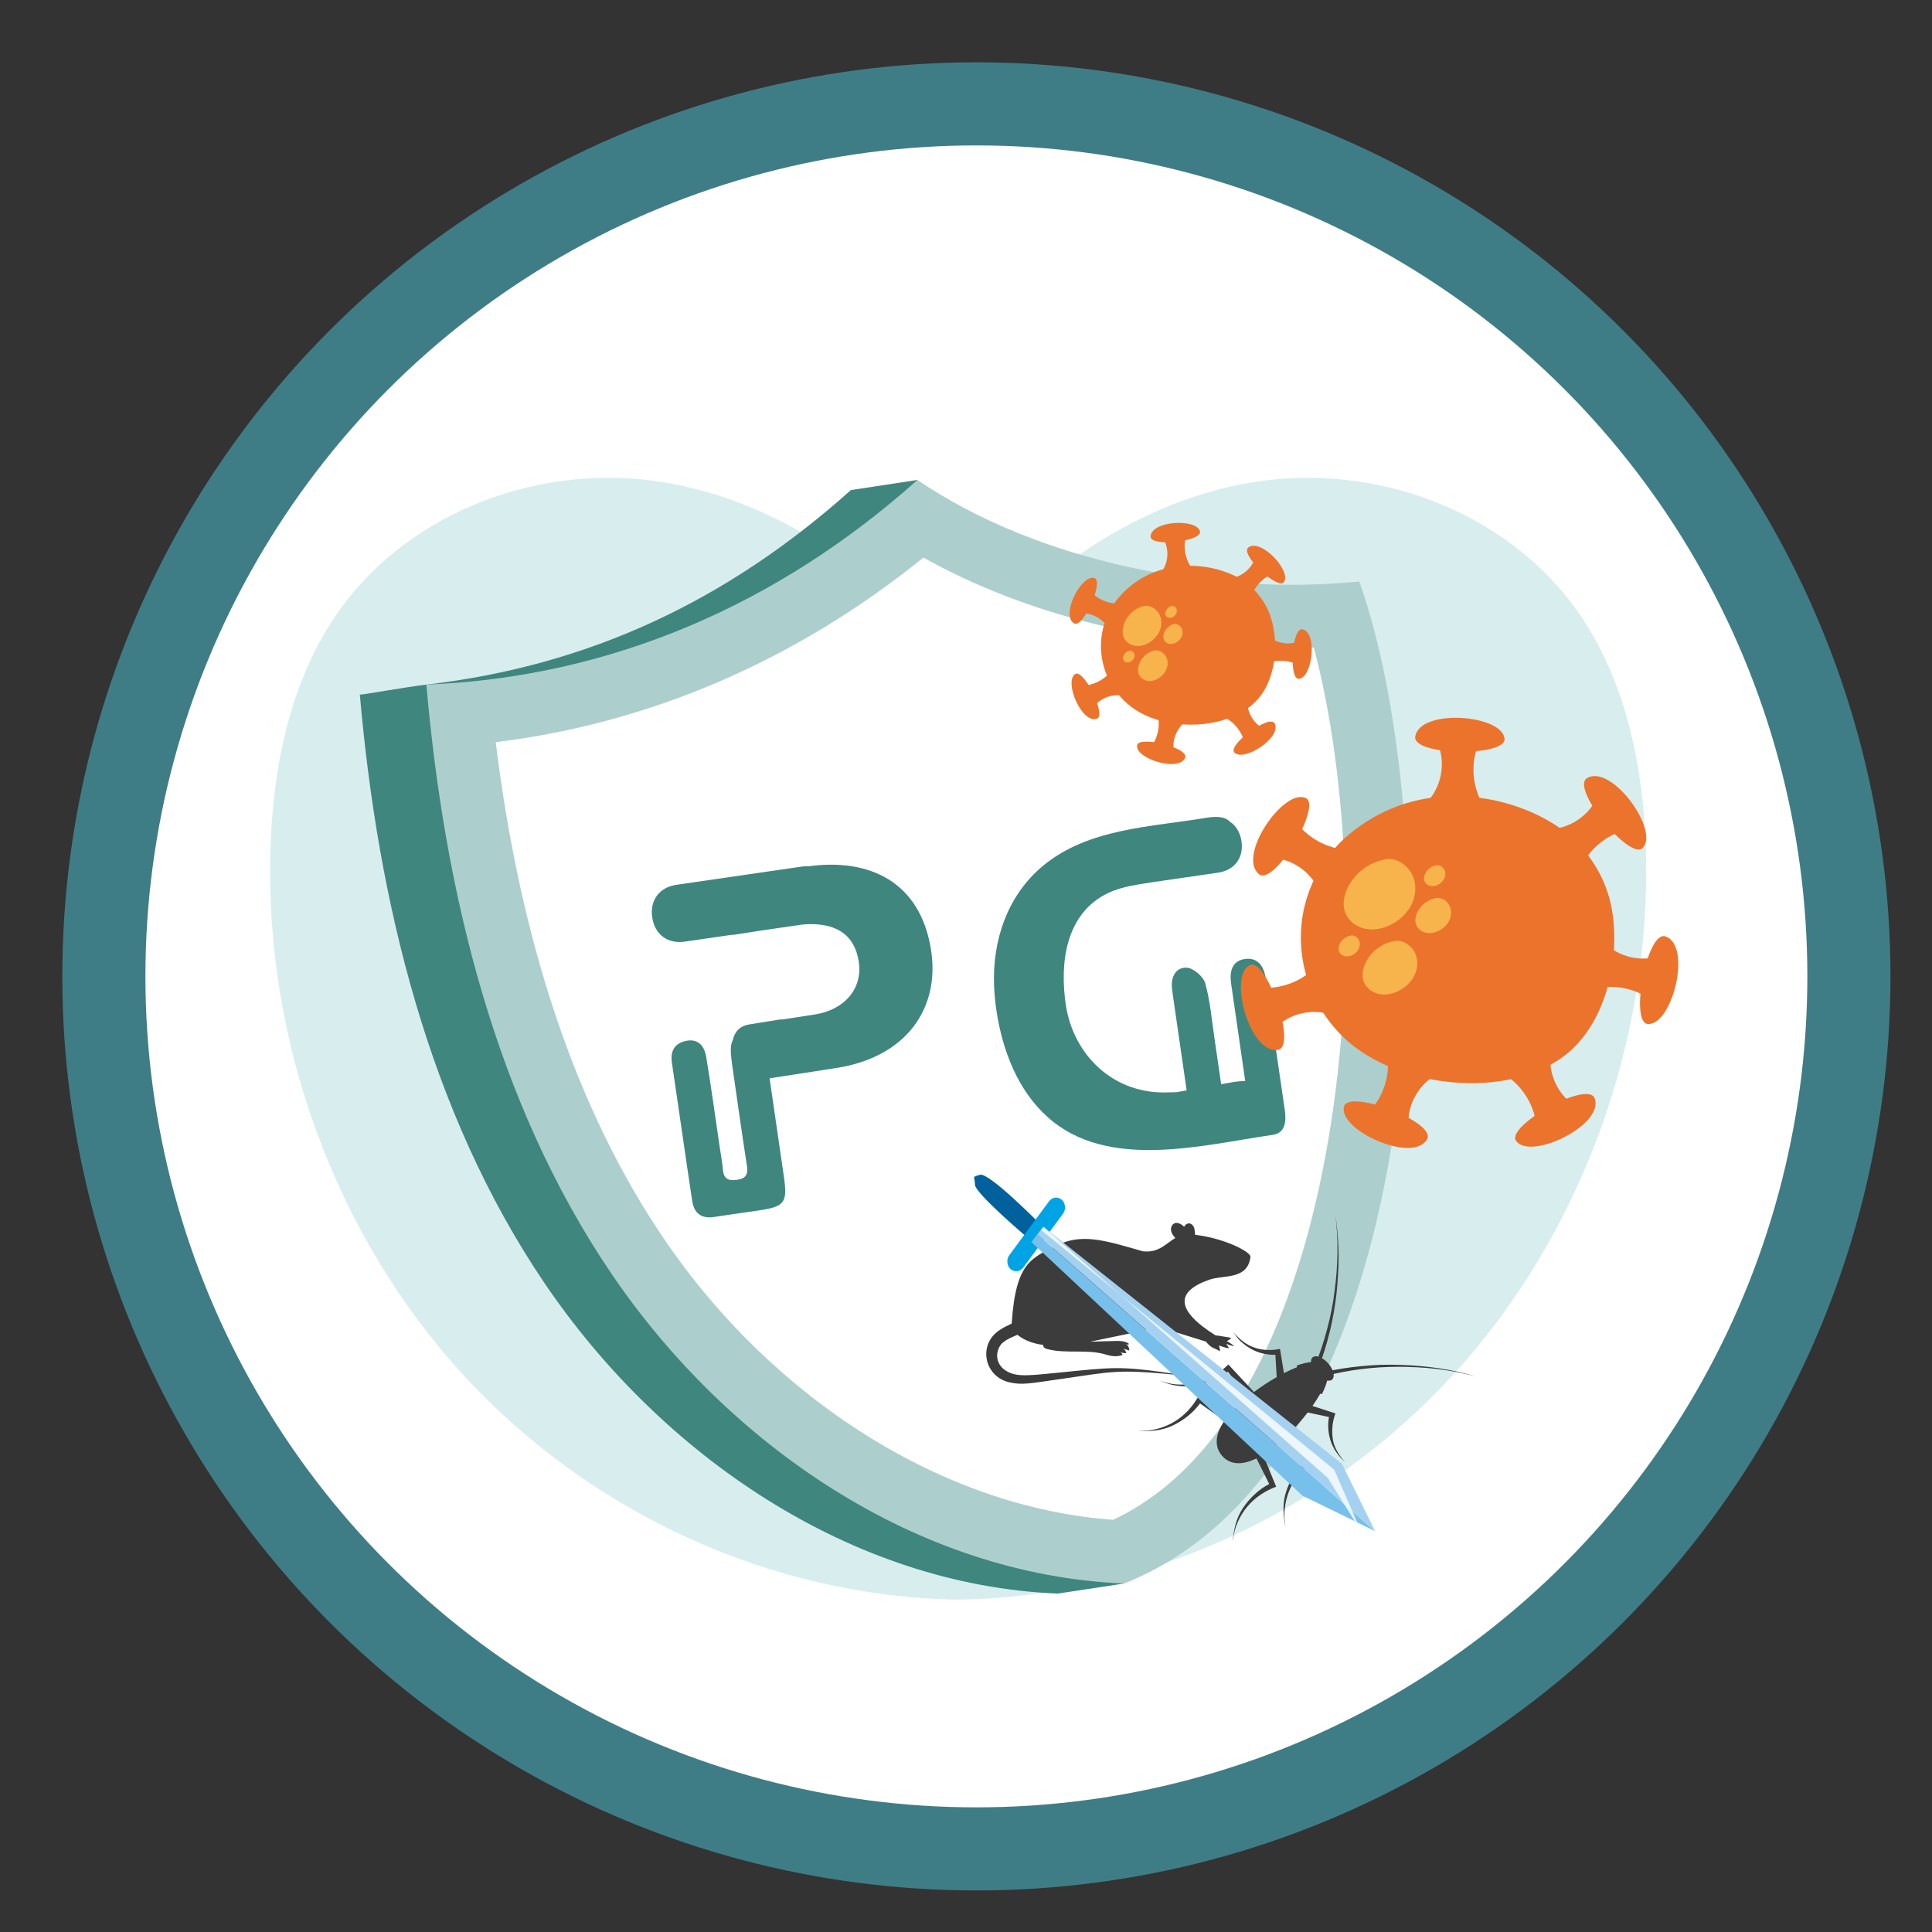
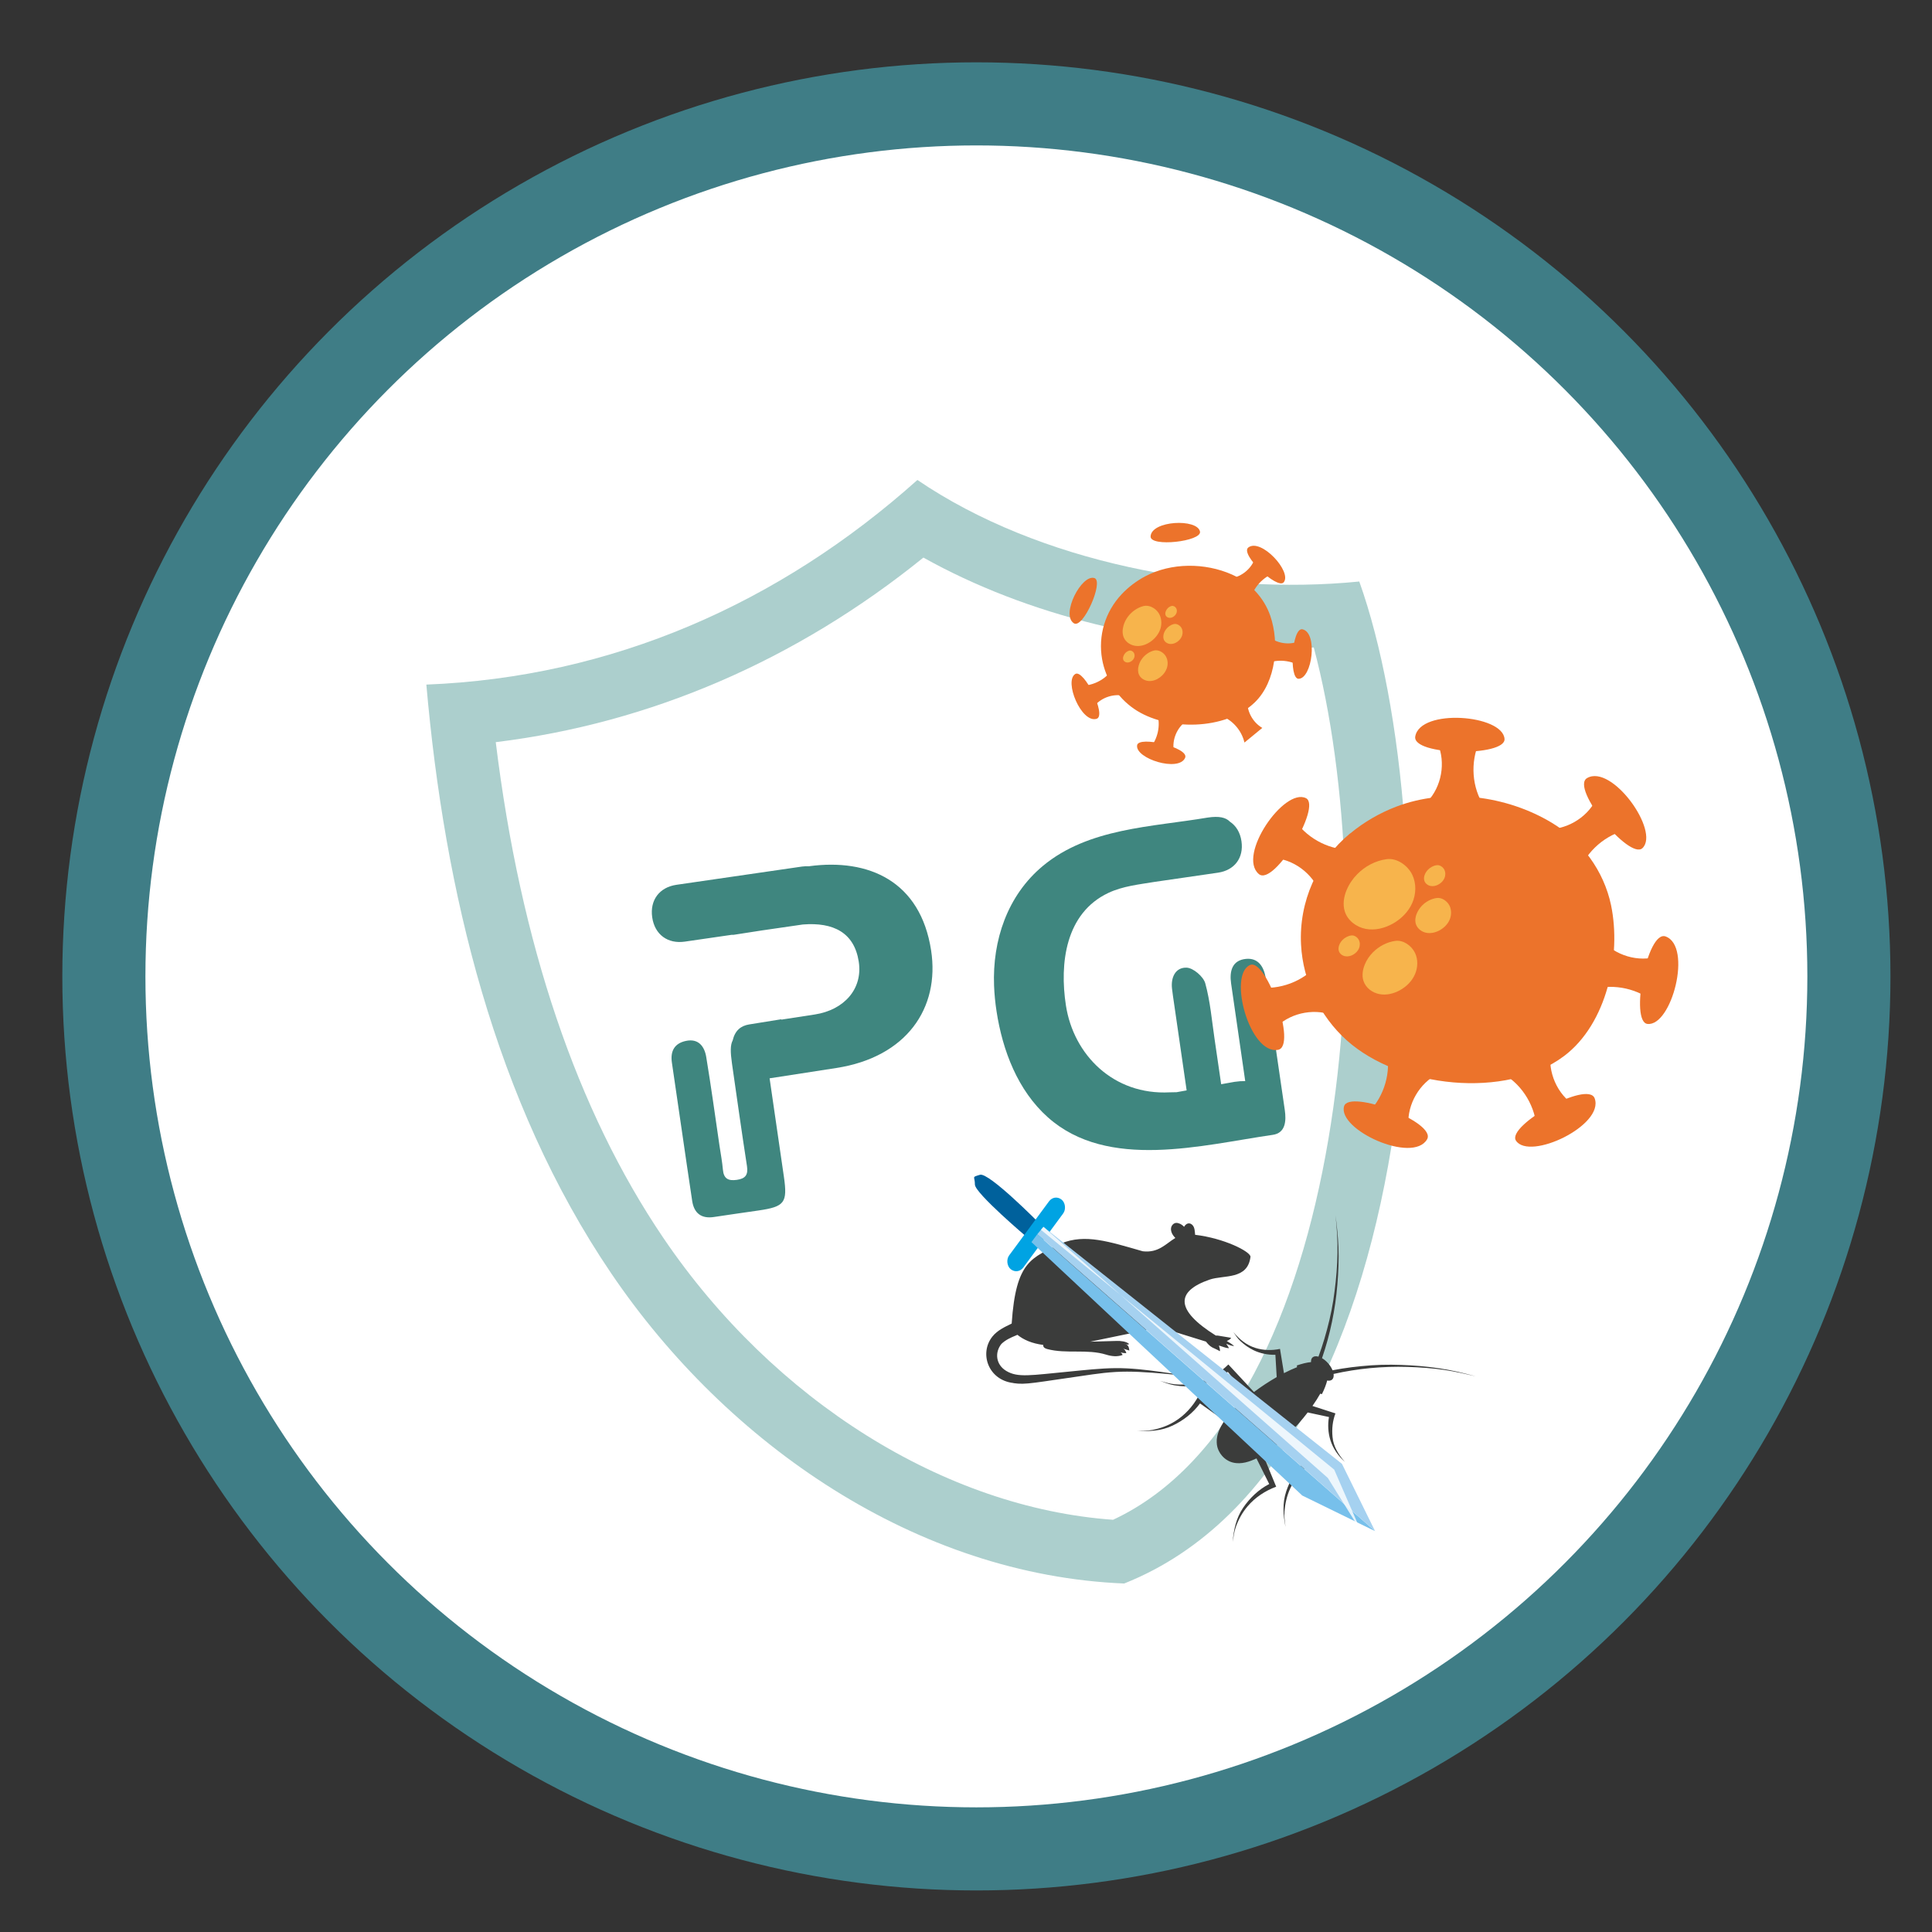
<svg xmlns="http://www.w3.org/2000/svg" width="93" height="93" viewBox="0 0 93 93" fill="none">
  <rect x="0" y="0" width="93" height="93" fill="#333333" stroke="none" />
  <circle cx="47" cy="47" r="42" fill="white" stroke="#3F7D86" stroke-width="4" />
-   <path d="M79.224 40.858C79.101 36.989 78.312 33.036 76.218 29.837C72.932 24.822 66.671 22.39 60.885 23.131C55.099 23.872 49.763 27.541 46.118 32.281C42.476 27.539 37.141 23.87 31.354 23.131C25.567 22.39 19.31 24.822 16.023 29.837C13.929 33.033 13.14 36.989 13.018 40.858C12.723 50.126 16.141 59.461 22.285 66.168C28.43 72.877 37.222 76.871 46.121 77C55.021 76.873 63.811 72.877 69.956 66.168C76.1 59.459 79.518 50.123 79.224 40.858Z" fill="#D8EDEE" />
-   <path d="M62.232 28.48C56.468 29.053 49.782 28.065 44.34 25.501L44.154 23.105L40.96 23.59C34.995 28.926 28.349 32.047 20.516 32.956C19.557 33.067 17.474 33.443 17.322 33.439C18.193 43.382 20.62 53.518 26.221 61.78C31.821 70.041 40.947 76.306 50.919 76.71L54.113 76.225L53.299 75.492C66.248 67.349 66.26 39.753 62.23 28.48H62.232Z" fill="#3F867F" />
  <path d="M54.121 76.225C44.148 75.821 35.023 69.557 29.422 61.295C23.821 53.033 21.394 42.897 20.523 32.954C29.447 32.603 37.505 29.058 44.161 23.104C50 27.075 58.404 28.691 65.431 27.992C69.694 39.921 69.436 70.119 54.121 76.222V76.225Z" fill="#ACCFCD" />
  <path d="M53.579 73.157C45.489 72.579 37.248 67.432 31.933 59.592C27.765 53.442 25.054 45.426 23.864 35.725C31.303 34.816 38.332 31.785 44.449 26.84C49.422 29.619 55.748 31.185 62.178 31.185C62.534 31.185 62.89 31.18 63.241 31.169C66.584 43.692 64.982 67.842 53.579 73.157Z" fill="white" />
  <path d="M38.959 41.7C38.848 41.693 38.735 41.696 38.614 41.712L32.565 42.591C31.747 42.709 31.275 43.323 31.395 44.157C31.516 44.991 32.146 45.444 32.962 45.327L35.215 45H35.308L36.681 44.787L38.646 44.502C40.122 44.384 41.121 44.896 41.337 46.288C41.541 47.605 40.63 48.615 39.227 48.833L37.608 49.082V49.064L36.062 49.313C35.668 49.377 35.382 49.597 35.269 50.082C35.149 50.309 35.158 50.648 35.235 51.195C35.471 52.84 35.702 54.486 35.956 56.127C36.022 56.551 35.886 56.736 35.466 56.795C35.056 56.852 34.836 56.739 34.798 56.301C34.764 55.916 34.691 55.533 34.634 55.15C34.424 53.724 34.231 52.299 33.995 50.877C33.911 50.37 33.621 49.98 33.023 50.105C32.477 50.218 32.259 50.585 32.343 51.152C32.674 53.371 32.984 55.592 33.32 57.811C33.408 58.393 33.755 58.679 34.374 58.581C35.086 58.47 35.799 58.375 36.511 58.269C37.771 58.085 37.914 57.897 37.735 56.65C37.511 55.091 37.282 53.529 37.046 51.907L40.255 51.41C43.635 50.889 45.249 48.529 44.82 45.746C44.306 42.414 41.815 41.313 38.955 41.696L38.959 41.7Z" fill="#3F867F" />
  <path d="M60.927 47.092C60.845 46.53 60.562 46.099 59.973 46.158C59.311 46.224 59.175 46.749 59.261 47.341C59.461 48.712 59.658 50.084 59.857 51.457C59.884 51.652 59.914 51.847 59.941 52.04C59.782 52.037 59.61 52.049 59.427 52.076L58.783 52.191C58.676 51.457 58.574 50.743 58.468 50.034C58.334 49.129 58.259 48.207 58.017 47.332C57.926 47.008 57.439 46.591 57.119 46.58C56.589 46.561 56.353 47.04 56.417 47.59C56.446 47.837 56.482 48.084 56.519 48.331C56.716 49.698 56.915 51.069 57.121 52.488L56.634 52.575L56.312 52.581C53.592 52.726 51.675 50.768 51.31 48.4C50.997 46.373 51.287 43.959 53.35 42.983C54.046 42.654 54.83 42.575 55.585 42.45L58.631 42.008C59.42 41.892 59.878 41.301 59.76 40.494C59.699 40.068 59.497 39.748 59.207 39.555C59.005 39.347 58.681 39.272 58.128 39.356C55.433 39.812 52.398 39.855 50.199 41.684C48.488 43.109 47.767 45.267 47.851 47.45C47.867 47.862 47.908 48.275 47.971 48.685C48.261 50.569 48.989 52.491 50.442 53.785C53.334 56.36 57.883 55.115 61.265 54.628C61.883 54.54 61.922 53.959 61.845 53.429C61.539 51.317 61.226 49.204 60.92 47.092H60.927Z" fill="#3F867F" />
  <path d="M64.997 40.111C63.408 41.423 62.519 43.398 62.628 45.476C62.719 47.217 63.526 48.91 64.824 50.075C67.365 52.355 72.478 52.949 75.291 50.832C77.349 49.284 78.056 45.997 77.551 43.574C77.207 41.924 76.137 40.471 74.7 39.606C72.522 38.293 69.614 37.915 67.22 38.826C66.427 39.127 65.665 39.565 64.999 40.116L64.997 40.111Z" fill="#EC732B" />
  <path d="M71.208 35.713L69.209 35.794C69.601 36.717 69.395 37.864 68.706 38.594C69.563 38.934 70.544 39.029 71.439 38.807C70.846 37.907 70.771 36.699 71.206 35.713H71.208Z" fill="#EC732B" />
  <path d="M68.126 35.448C67.958 36.388 72.484 36.434 72.423 35.57C72.341 34.398 68.366 34.088 68.126 35.448Z" fill="#EC732B" />
  <path d="M78.168 39.982L76.822 38.502C76.366 39.395 75.355 39.975 74.353 39.916C74.644 40.793 75.199 41.605 75.945 42.149C76.253 41.115 77.13 40.281 78.166 39.982H78.168Z" fill="#EC732B" />
  <path d="M76.398 37.453C75.571 37.929 78.443 41.426 79.064 40.825C79.909 40.009 77.595 36.764 76.398 37.453Z" fill="#EC732B" />
  <path d="M79.377 48.062L79.647 46.081C78.67 46.306 77.575 45.904 76.979 45.098C76.494 45.882 76.229 46.832 76.293 47.752C77.283 47.326 78.484 47.462 79.379 48.062H79.377Z" fill="#EC732B" />
  <path d="M80.178 45.078C79.28 44.749 78.446 49.199 79.305 49.289C80.473 49.411 81.474 45.554 80.178 45.078Z" fill="#EC732B" />
  <path d="M73.958 54.178L75.649 53.11C74.849 52.505 74.454 51.408 74.688 50.434C73.775 50.567 72.877 50.973 72.213 51.612C73.176 52.097 73.845 53.106 73.958 54.178Z" fill="#EC732B" />
  <path d="M76.763 52.873C76.439 51.975 72.493 54.192 72.975 54.91C73.63 55.885 77.232 54.172 76.763 52.873Z" fill="#EC732B" />
  <path d="M65.891 53.53L67.794 54.142C67.745 53.14 68.332 52.134 69.229 51.685C68.54 51.071 67.654 50.645 66.736 50.545C66.983 51.594 66.641 52.755 65.891 53.53Z" fill="#EC732B" />
  <path d="M68.694 54.844C69.175 54.019 64.941 52.419 64.7 53.251C64.374 54.379 68.001 56.038 68.694 54.844Z" fill="#EC732B" />
  <path d="M60.722 47.545L61.476 49.396C62.211 48.714 63.36 48.517 64.28 48.918C64.31 47.996 64.067 47.041 63.553 46.275C62.907 47.139 61.798 47.622 60.722 47.545Z" fill="#EC732B" />
  <path d="M61.516 50.536C62.456 50.373 60.963 46.103 60.172 46.452C59.097 46.928 60.156 50.772 61.516 50.536Z" fill="#EC732B" />
  <path d="M62.369 39.547L61.435 41.315C62.431 41.439 63.319 42.194 63.605 43.155C64.33 42.584 64.906 41.786 65.162 40.9C64.085 40.961 63.004 40.419 62.369 39.547Z" fill="#EC732B" />
  <path d="M60.596 42.074C61.326 42.69 63.64 38.801 62.863 38.42C61.809 37.903 59.542 41.181 60.596 42.074Z" fill="#EC732B" />
  <path d="M64.821 42.842C64.687 43.168 64.626 43.54 64.735 43.877C64.873 44.31 65.285 44.623 65.732 44.712C66.178 44.8 66.648 44.684 67.044 44.462C67.45 44.236 67.797 43.889 67.983 43.463C68.168 43.037 68.184 42.529 67.983 42.11C67.77 41.668 67.255 41.291 66.75 41.357C66.215 41.427 65.705 41.699 65.329 42.085C65.115 42.302 64.941 42.558 64.823 42.842H64.821Z" fill="#F7B44C" />
  <path d="M65.698 46.425C65.596 46.674 65.548 46.957 65.632 47.216C65.739 47.547 66.053 47.785 66.394 47.852C66.734 47.92 67.092 47.832 67.395 47.662C67.706 47.488 67.971 47.225 68.112 46.898C68.254 46.572 68.266 46.184 68.112 45.865C67.948 45.527 67.556 45.239 67.169 45.291C66.761 45.346 66.371 45.554 66.083 45.847C65.92 46.012 65.786 46.209 65.698 46.425Z" fill="#F7B44C" />
  <path d="M68.2 43.967C68.132 44.13 68.103 44.316 68.157 44.484C68.227 44.699 68.431 44.856 68.653 44.901C68.876 44.944 69.109 44.888 69.309 44.776C69.51 44.663 69.685 44.491 69.778 44.278C69.871 44.065 69.877 43.811 69.778 43.602C69.671 43.383 69.415 43.194 69.163 43.226C68.896 43.262 68.642 43.398 68.454 43.589C68.348 43.698 68.261 43.827 68.203 43.967H68.2Z" fill="#F7B44C" />
  <path d="M64.473 45.472C64.433 45.569 64.415 45.68 64.448 45.78C64.489 45.909 64.612 46.002 64.745 46.029C64.879 46.056 65.017 46.023 65.135 45.955C65.255 45.886 65.36 45.785 65.414 45.658C65.471 45.531 65.473 45.379 65.414 45.254C65.351 45.123 65.197 45.009 65.047 45.03C64.888 45.05 64.736 45.132 64.623 45.247C64.56 45.313 64.507 45.388 64.473 45.474V45.472Z" fill="#F7B44C" />
  <path d="M68.589 42.089C68.548 42.186 68.53 42.297 68.564 42.397C68.605 42.526 68.727 42.619 68.861 42.647C68.994 42.674 69.133 42.64 69.251 42.572C69.371 42.504 69.475 42.402 69.529 42.275C69.586 42.148 69.588 41.996 69.529 41.871C69.466 41.74 69.312 41.627 69.162 41.647C69.003 41.667 68.852 41.749 68.738 41.864C68.675 41.93 68.623 42.005 68.589 42.091V42.089Z" fill="#F7B44C" />
  <path d="M53.986 28.612C53.202 29.446 52.85 30.597 53.052 31.735C53.222 32.689 53.786 33.567 54.584 34.117C56.144 35.199 59.004 35.169 60.407 33.804C61.434 32.807 61.595 30.946 61.148 29.645C60.844 28.759 60.153 28.034 59.299 27.655C58.007 27.082 56.377 27.077 55.119 27.746C54.702 27.968 54.312 28.263 53.984 28.612H53.986Z" fill="#EC732B" />
-   <path d="M57.102 25.756L56.004 25.939C56.285 26.422 56.252 27.068 55.923 27.517C56.419 27.644 56.965 27.63 57.444 27.444C57.054 26.989 56.927 26.329 57.099 25.756H57.102Z" fill="#EC732B" />
  <path d="M55.386 25.82C55.359 26.35 57.859 26.06 57.764 25.589C57.637 24.95 55.425 25.054 55.386 25.82Z" fill="#EC732B" />
  <path d="M61.247 27.623L60.401 26.9C60.213 27.424 59.694 27.814 59.139 27.852C59.361 28.315 59.723 28.725 60.172 28.972C60.27 28.381 60.696 27.859 61.247 27.623Z" fill="#EC732B" />
  <path d="M60.091 26.353C59.667 26.673 61.494 28.402 61.795 28.028C62.203 27.52 60.703 25.891 60.091 26.353Z" fill="#EC732B" />
  <path d="M62.469 31.998L62.48 30.887C61.957 31.08 61.327 30.932 60.941 30.531C60.728 30.998 60.649 31.54 60.746 32.043C61.263 31.739 61.934 31.73 62.471 32L62.469 31.998Z" fill="#EC732B" />
  <path d="M62.7 30.293C62.183 30.175 62.031 32.684 62.511 32.675C63.164 32.662 63.447 30.465 62.7 30.293Z" fill="#EC732B" />
  <path d="M59.904 35.744L60.763 35.039C60.28 34.76 59.985 34.184 60.047 33.629C59.552 33.765 59.086 34.053 58.764 34.452C59.328 34.651 59.768 35.161 59.904 35.744Z" fill="#EC732B" />
-   <path d="M61.36 34.828C61.12 34.354 59.098 35.852 59.413 36.215C59.842 36.707 61.709 35.513 61.36 34.828Z" fill="#EC732B" />
  <path d="M55.412 35.947L56.505 36.151C56.407 35.603 56.661 35.007 57.123 34.696C56.702 34.406 56.183 34.231 55.67 34.241C55.881 34.803 55.773 35.465 55.412 35.945V35.947Z" fill="#EC732B" />
  <path d="M57.049 36.475C57.255 35.985 54.809 35.401 54.737 35.874C54.637 36.518 56.749 37.182 57.049 36.475Z" fill="#EC732B" />
  <path d="M52.142 33.009L52.686 33.977C53.044 33.549 53.663 33.361 54.198 33.517C54.15 33.007 53.948 32.497 53.613 32.109C53.318 32.631 52.738 32.973 52.14 33.007L52.142 33.009Z" fill="#EC732B" />
  <path d="M52.786 34.601C53.294 34.447 52.172 32.194 51.762 32.443C51.202 32.781 52.054 34.825 52.786 34.601Z" fill="#EC732B" />
-   <path d="M52.501 28.482L52.108 29.523C52.666 29.523 53.208 29.876 53.432 30.386C53.792 30.021 54.053 29.541 54.135 29.033C53.545 29.142 52.911 28.918 52.501 28.482Z" fill="#EC732B" />
  <path d="M51.692 30.002C52.137 30.292 53.143 27.985 52.687 27.828C52.071 27.617 51.049 29.583 51.692 30.002Z" fill="#EC732B" />
  <path d="M54.078 30.129C54.026 30.32 54.019 30.528 54.103 30.705C54.209 30.934 54.459 31.079 54.71 31.095C54.962 31.113 55.213 31.015 55.415 30.866C55.624 30.712 55.789 30.496 55.864 30.249C55.936 30.002 55.909 29.721 55.769 29.504C55.621 29.275 55.311 29.102 55.037 29.175C54.746 29.252 54.483 29.438 54.302 29.674C54.2 29.81 54.121 29.962 54.078 30.127V30.129Z" fill="#F7B44C" />
  <path d="M54.812 32.043C54.773 32.188 54.766 32.346 54.83 32.482C54.911 32.657 55.102 32.768 55.294 32.782C55.487 32.795 55.677 32.723 55.834 32.607C55.992 32.489 56.119 32.326 56.176 32.136C56.233 31.945 56.212 31.732 56.103 31.567C55.99 31.392 55.754 31.261 55.544 31.315C55.322 31.374 55.122 31.515 54.984 31.696C54.904 31.798 54.846 31.916 54.812 32.043Z" fill="#F7B44C" />
  <path d="M56.017 30.515C55.992 30.61 55.988 30.715 56.028 30.803C56.083 30.916 56.205 30.989 56.332 30.998C56.459 31.007 56.584 30.96 56.684 30.885C56.788 30.808 56.872 30.701 56.908 30.576C56.944 30.452 56.931 30.314 56.86 30.205C56.785 30.091 56.631 30.005 56.495 30.042C56.35 30.08 56.219 30.173 56.13 30.291C56.078 30.359 56.04 30.436 56.017 30.518V30.515Z" fill="#F7B44C" />
  <path d="M54.071 31.603C54.055 31.66 54.052 31.721 54.077 31.775C54.109 31.843 54.184 31.887 54.259 31.891C54.334 31.895 54.408 31.868 54.469 31.823C54.531 31.778 54.581 31.714 54.603 31.639C54.626 31.565 54.617 31.481 54.576 31.417C54.533 31.349 54.44 31.297 54.358 31.32C54.272 31.343 54.193 31.397 54.141 31.469C54.111 31.51 54.086 31.556 54.073 31.603H54.071Z" fill="#F7B44C" />
  <path d="M56.106 29.453C56.09 29.509 56.088 29.571 56.112 29.625C56.144 29.693 56.219 29.736 56.294 29.741C56.369 29.745 56.443 29.718 56.505 29.673C56.566 29.627 56.616 29.564 56.638 29.489C56.661 29.414 56.652 29.33 56.611 29.267C56.568 29.199 56.475 29.147 56.394 29.169C56.307 29.192 56.228 29.247 56.176 29.319C56.144 29.36 56.122 29.405 56.108 29.453H56.106Z" fill="#F7B44C" />
  <path d="M62.1 71.663C62.331 71.148 62.714 70.709 63.165 70.378C62.8 69.915 62.435 69.453 62.071 68.993C62.386 68.678 62.685 68.336 62.948 67.991C62.998 68.002 63.047 68.011 63.097 68.023C63.39 68.086 63.68 68.147 63.972 68.211C63.907 68.574 63.931 68.975 64.04 69.319C64.174 69.745 64.416 70.074 64.741 70.376C64.444 70.038 64.181 69.634 64.144 69.172C64.106 68.778 64.144 68.413 64.283 68.036C63.913 67.916 63.546 67.798 63.177 67.678C63.319 67.477 63.446 67.277 63.553 67.087C63.58 67.094 63.603 67.103 63.632 67.109C63.75 66.874 63.836 66.654 63.886 66.454C63.981 66.472 64.065 66.459 64.124 66.409C64.19 66.35 64.21 66.253 64.194 66.137C65.355 65.876 66.561 65.763 67.748 65.799C68.353 65.817 68.961 65.858 69.562 65.949C70.06 66.024 70.55 66.137 71.039 66.25C70.894 66.212 70.749 66.173 70.602 66.137C69.416 65.826 68.202 65.706 66.98 65.693C66.338 65.686 65.69 65.736 65.053 65.815C64.75 65.854 64.446 65.901 64.144 65.96C64.099 65.851 64.031 65.738 63.936 65.629C63.843 65.523 63.739 65.437 63.637 65.378C64.029 64.24 64.278 63.039 64.376 61.84C64.426 61.232 64.453 60.623 64.428 60.013C64.407 59.507 64.351 59.009 64.29 58.508C64.303 58.657 64.317 58.807 64.33 58.957C64.444 60.172 64.364 61.384 64.181 62.588C64.083 63.218 63.931 63.843 63.75 64.453C63.664 64.739 63.571 65.024 63.467 65.305C63.353 65.273 63.254 65.28 63.186 65.337C63.127 65.387 63.102 65.468 63.109 65.566C62.905 65.586 62.673 65.643 62.426 65.729C62.426 65.758 62.433 65.784 62.435 65.811C62.236 65.89 62.023 65.987 61.805 66.099C61.796 66.049 61.79 65.999 61.781 65.951C61.726 65.611 61.672 65.271 61.615 64.931C61.221 65.013 60.822 65.006 60.436 64.886C59.997 64.75 59.663 64.471 59.373 64.124C59.473 64.274 59.575 64.43 59.707 64.553C59.901 64.734 60.099 64.875 60.337 64.992C60.652 65.147 61.037 65.226 61.393 65.215C61.413 65.573 61.434 65.931 61.456 66.289C61.087 66.5 60.713 66.745 60.362 67.007C60.262 66.901 60.164 66.794 60.065 66.688C59.752 66.352 59.441 66.017 59.129 65.681C58.727 66.08 58.215 66.409 57.66 66.547C57.288 66.64 56.921 66.672 56.54 66.633C56.302 66.609 56.069 66.538 55.84 66.47C56.066 66.554 56.293 66.642 56.531 66.683C56.876 66.742 57.231 66.754 57.578 66.695C58.122 66.599 58.666 66.382 59.104 66.037C59.426 66.436 59.747 66.835 60.067 67.236C59.988 67.3 59.911 67.365 59.836 67.429C59.632 67.606 59.457 67.776 59.308 67.939C59.258 67.993 59.21 68.048 59.165 68.102C59.065 68.041 58.965 67.982 58.866 67.921C58.474 67.683 58.081 67.447 57.689 67.209C57.417 67.699 57.028 68.132 56.545 68.426C56.212 68.63 55.853 68.759 55.473 68.832C55.235 68.877 54.988 68.871 54.745 68.868C55.33 68.914 55.906 68.88 56.445 68.623C56.957 68.381 57.429 68.018 57.764 67.556C58.156 67.835 58.551 68.111 58.943 68.39C58.92 68.422 58.9 68.454 58.879 68.485C58.873 68.496 58.866 68.508 58.859 68.519C58.809 68.601 58.764 68.678 58.727 68.755C58.694 68.825 58.666 68.891 58.644 68.957C58.621 69.022 58.603 69.086 58.592 69.149C58.571 69.247 58.566 69.337 58.569 69.424C58.573 69.575 58.605 69.714 58.669 69.841C58.709 69.924 58.761 70.004 58.825 70.076C58.895 70.156 58.974 70.226 59.063 70.28C59.106 70.308 59.154 70.332 59.201 70.353C59.299 70.394 59.405 70.421 59.521 70.43C59.693 70.446 59.888 70.423 60.103 70.355C60.185 70.33 60.269 70.296 60.355 70.26C60.368 70.255 60.38 70.249 60.393 70.244C60.423 70.23 60.452 70.217 60.482 70.203C60.504 70.251 60.527 70.296 60.552 70.344C60.733 70.709 60.915 71.071 61.096 71.436C60.588 71.697 60.16 72.109 59.84 72.579C59.505 73.073 59.383 73.637 59.339 74.222C59.376 73.982 59.405 73.737 59.487 73.508C59.618 73.141 59.8 72.808 60.053 72.511C60.416 72.08 60.906 71.76 61.431 71.565C61.221 71.055 61.01 70.543 60.801 70.033C60.971 69.929 61.15 69.8 61.341 69.65C61.425 69.585 61.508 69.514 61.597 69.437C61.667 69.376 61.735 69.312 61.805 69.249C61.867 69.315 61.926 69.38 61.987 69.448C62.261 69.748 62.535 70.049 62.809 70.348C62.392 70.738 62.093 71.253 61.914 71.79C61.726 72.356 61.765 72.932 61.883 73.508C61.851 73.263 61.81 73.009 61.83 72.76C61.864 72.377 61.939 72.019 62.1 71.665V71.663Z" fill="#3B3C3B" />
  <path d="M48.785 66.579C49.39 66.669 49.71 66.567 52.597 66.157C52.962 66.105 53.327 66.064 53.694 66.042C54.066 66.019 54.442 66.023 54.814 66.039C55.655 66.076 56.494 66.168 57.33 66.248C56.84 66.178 56.349 66.103 55.859 66.035C55.14 65.937 54.415 65.851 53.69 65.858C52.953 65.865 52.221 65.951 51.489 66.021C49.608 66.2 48.998 66.327 48.438 65.992C47.931 65.688 47.876 65.101 48.205 64.691C48.409 64.496 48.654 64.387 48.912 64.281C48.932 64.271 48.955 64.262 48.975 64.253C49.27 64.491 49.662 64.668 50.22 64.741C50.218 64.754 50.215 64.768 50.218 64.784C50.229 64.872 50.328 64.917 50.415 64.94C51.333 65.183 52.334 64.926 53.243 65.207C53.506 65.289 53.783 65.321 54.039 65.223C54.012 65.162 53.978 65.121 53.937 65.096C54.014 65.121 54.093 65.139 54.22 65.135C54.179 65.01 54.127 64.949 54.068 64.92C54.177 64.951 54.234 64.974 54.363 65.01C54.349 64.877 54.318 64.704 54.111 64.686C54.168 64.679 54.315 64.768 54.347 64.691C54.209 64.568 53.941 64.543 53.758 64.548C53.332 64.559 52.903 64.573 52.477 64.584L55.827 63.891L58.051 64.58C58.139 64.691 58.234 64.797 58.359 64.863C58.452 64.913 58.633 64.981 58.715 65.044C58.751 64.992 58.69 64.831 58.674 64.77C58.833 64.813 58.989 64.89 59.154 64.899C59.15 64.854 59.05 64.725 59.025 64.686C59.12 64.718 59.309 64.806 59.406 64.786C59.295 64.698 59.175 64.621 59.053 64.55C59.125 64.525 59.209 64.478 59.266 64.398C59.068 64.364 58.871 64.333 58.674 64.299C58.626 64.29 58.574 64.283 58.527 64.29C56.553 63.056 56.596 62.157 58.23 61.595C58.903 61.363 60.063 61.622 60.195 60.491C60.17 60.237 58.926 59.605 57.529 59.439C57.527 59.405 57.523 59.371 57.52 59.337C57.511 59.242 57.502 59.145 57.461 59.058C57.421 58.972 57.341 58.897 57.246 58.891C57.142 58.882 57.047 58.959 56.999 59.054C56.922 58.974 56.834 58.911 56.727 58.882C56.691 58.87 56.654 58.863 56.616 58.866C56.491 58.875 56.389 58.988 56.371 59.113C56.353 59.237 56.398 59.364 56.471 59.466C56.503 59.512 56.539 59.552 56.577 59.591C56.129 59.858 55.773 60.323 55.009 60.232C53.377 59.766 52.237 59.38 51.077 59.856C49.671 60.556 48.903 60.668 48.699 63.712C48.361 63.877 48.017 64.033 47.774 64.333C47.126 65.137 47.566 66.434 48.781 66.574L48.785 66.579ZM53.626 65.019C53.674 65.026 53.715 65.033 53.753 65.042C53.71 65.035 53.667 65.031 53.626 65.019Z" fill="#3B3C3B" />
  <path d="M50.009 58.864C50.009 58.864 47.596 56.419 47.172 56.55C46.748 56.679 46.929 56.609 46.929 57.022C46.929 57.434 49.454 59.571 49.454 59.571L50.009 58.867V58.864Z" fill="#00619C" />
  <path d="M49.263 61.008C49.902 60.143 50.542 59.277 51.178 58.411C51.321 58.218 51.285 57.887 51.097 57.742C50.9 57.59 50.646 57.624 50.492 57.833C49.852 58.699 49.213 59.565 48.577 60.43C48.434 60.623 48.47 60.954 48.658 61.099C48.855 61.251 49.109 61.217 49.263 61.008Z" fill="#00A3E3" />
  <path d="M49.929 59.41C50.571 59.99 66.189 73.703 66.189 73.703L62.685 71.99L49.65 59.791L49.931 59.41H49.929Z" fill="#77C0EB" />
  <path d="M66.193 73.705L49.933 59.41L50.107 59.199L50.23 59.057L64.597 70.464L66.193 73.705Z" fill="#A5D1F0" />
  <g style="mix-blend-mode:soft-light" opacity="0.8">
    <path d="M65.512 73.705L64.225 70.743L50.106 59.199L50.229 59.057L63.917 71.144L65.512 73.705Z" fill="white" />
  </g>
</svg>